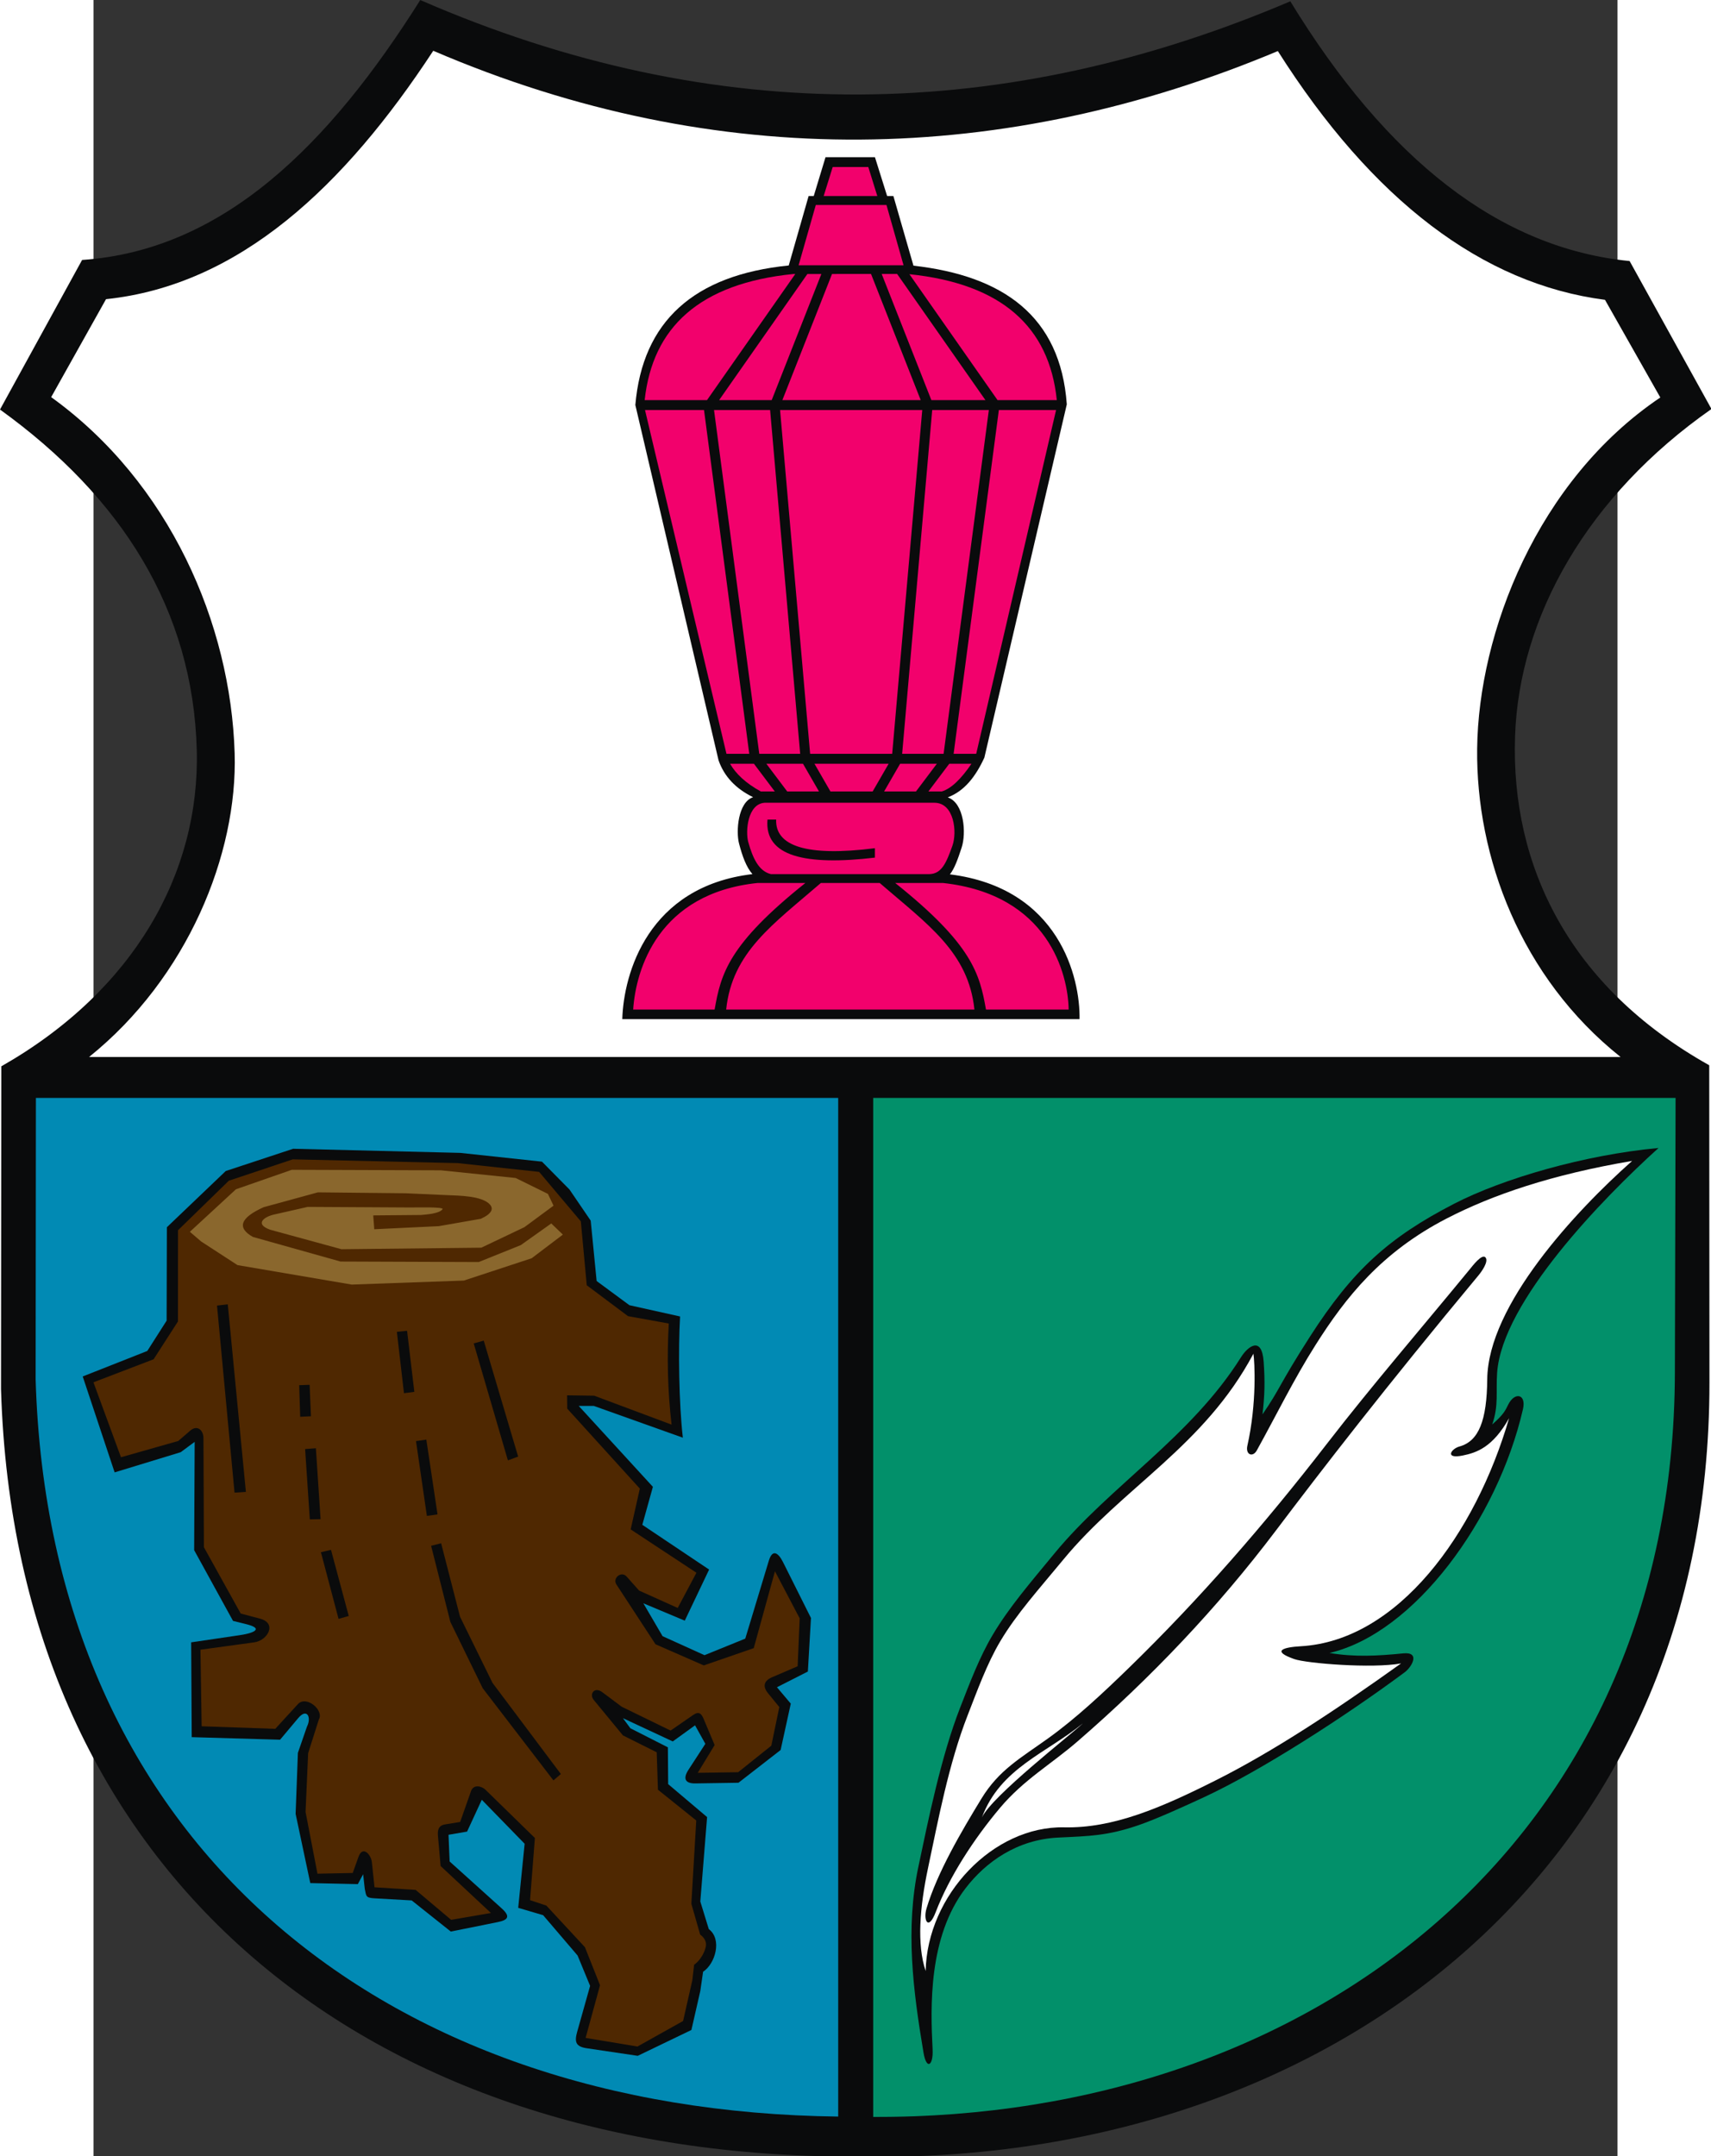
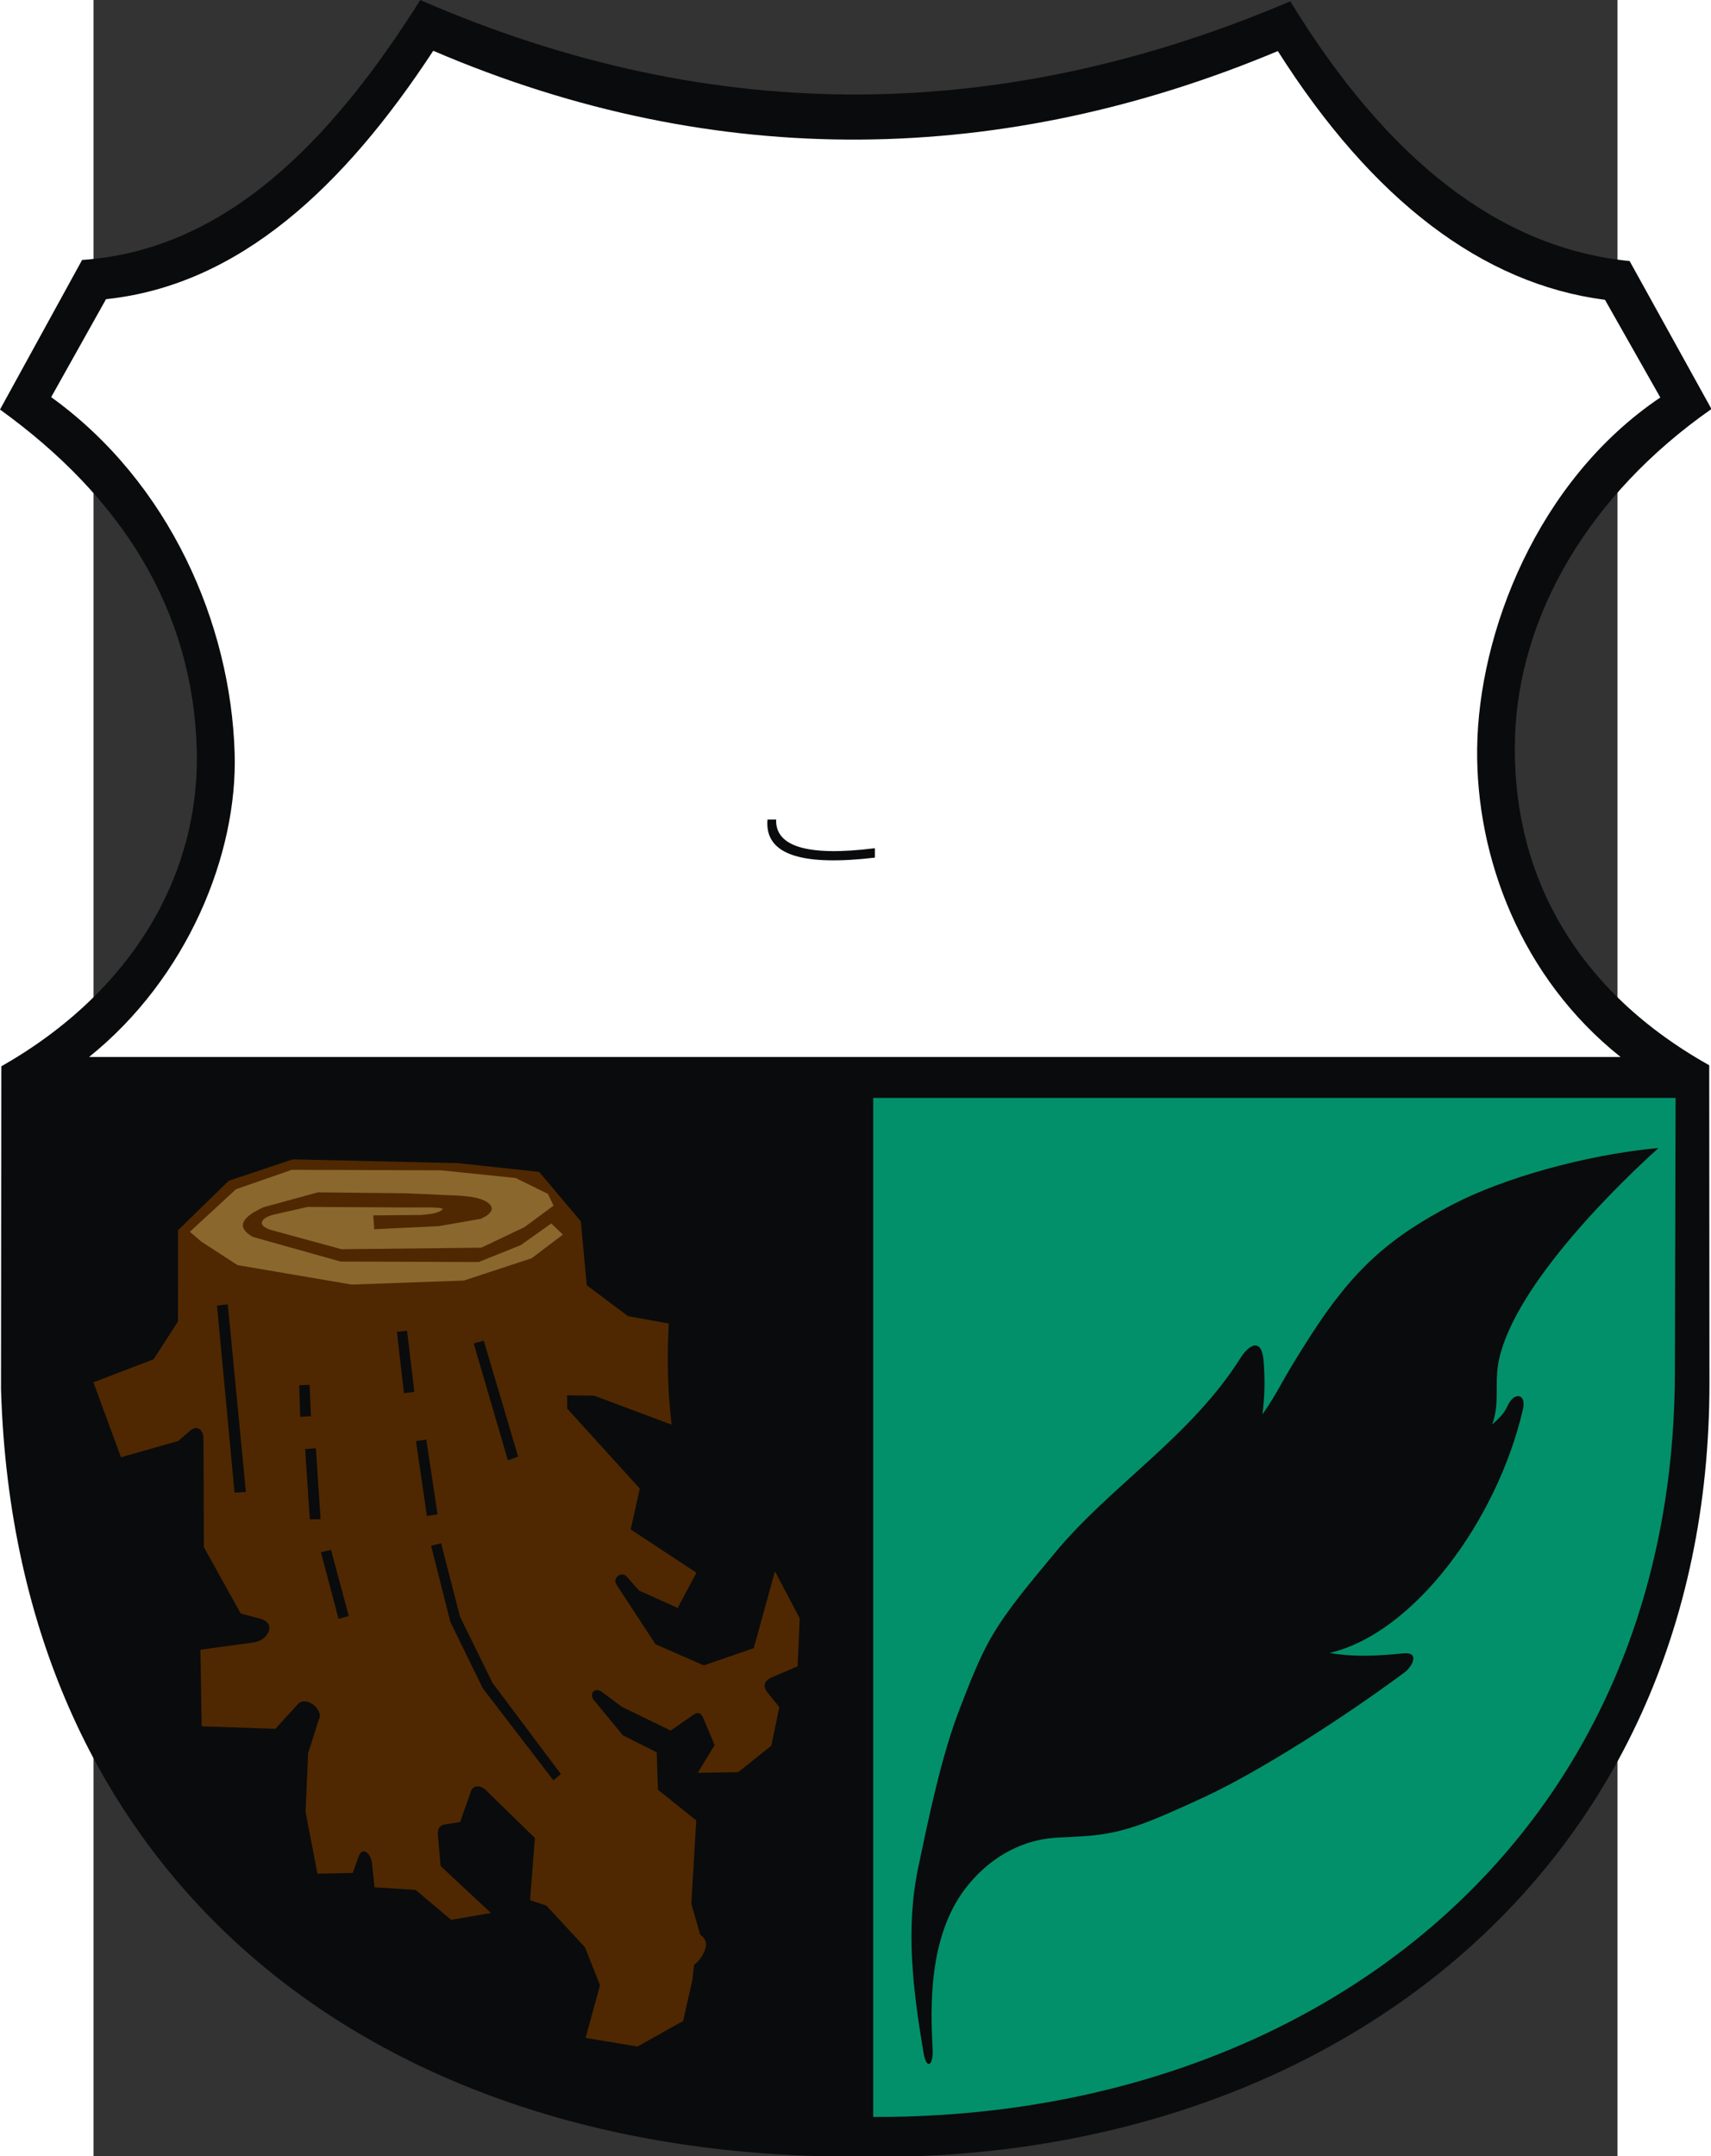
<svg xmlns="http://www.w3.org/2000/svg" xmlns:ns1="http://sodipodi.sourceforge.net/DTD/sodipodi-0.dtd" xmlns:ns2="http://www.inkscape.org/namespaces/inkscape" xml:space="preserve" width="744" height="937.235" style="shape-rendering:geometricPrecision; text-rendering:geometricPrecision; image-rendering:optimizeQuality; fill-rule:evenodd; clip-rule:evenodd" viewBox="0 0 210 297" id="svg2" ns1:version="0.32" ns2:version="0.45.1" ns1:docname="POL Szklarska Poręba COA.svg" ns2:output_extension="org.inkscape.output.svg.inkscape" ns1:docbase="C:\Users\Mistrz\Desktop\dolnośląskie" version="1.0">
  <rect x="0" y="0" width="210" height="297" fill="#333333" stroke="none" />
  <ns1:namedview ns2:window-height="480" ns2:window-width="640" ns2:pageshadow="2" ns2:pageopacity="0.0" guidetolerance="10.0" gridtolerance="10.0" objecttolerance="10.0" borderopacity="1.0" bordercolor="#666666" pagecolor="#ffffff" id="base" />
  <defs id="defs4">
    <style type="text/css" id="style6">
   
    .fil0 {fill:#0A0B0C}
    .fil3 {fill:white}
    .fil1 {fill:#018AB4}
    .fil2 {fill:#02906A}
    .fil5 {fill:#4F2801}
    .fil6 {fill:#8A672D}
    .fil4 {fill:#F2016C}
   
  </style>
  </defs>
  <g id="Warstwa_x0020_1" transform="matrix(1.123,0,0,1.123,-12.883,-18.232)">
    <g id="_70266816">
      <path id="_70275720" class="fil0" d="M 0,66.468 L 10.073,48.121 C 27.427,46.931 40.391,33.977 51.569,16.24 C 87.997,32.112 123.531,31.205 158.323,16.396 C 170.169,35.778 183.982,46.675 199.957,48.253 L 210,66.401 C 194.863,76.987 186.384,91.797 185.898,106.598 C 185.379,122.391 192.509,137.248 209.725,146.894 L 209.753,185.81 C 209.796,246.603 161.742,282.011 104.88,280.749 C 45.531,280.87 1.904,246.62 0.125,186.626 L 0.161,147.026 C 16.48,137.734 24.535,123.274 24.144,108.253 C 23.696,91.073 14.944,77.239 0,66.468 L 0,66.468 z " style="fill:#0a0b0c" />
-       <path id="_70275648" class="fil1" d="M 102.848,275.843 C 46.944,275.177 6.058,242.376 4.372,185.425 L 4.406,150.903 L 102.848,150.903 L 102.848,275.843 z " style="fill:#018ab4" />
      <path id="_70275576" class="fil2" d="M 205.597,150.903 L 205.511,184.641 C 205.364,242.243 160.705,276.122 107.142,275.885 L 107.142,150.903 L 205.597,150.903 L 205.597,150.903 z " style="fill:#02906a" />
      <path id="_70275504" class="fil3" d="M 6.279,64.946 L 13.009,52.93 C 29.375,51.216 42.24,39.114 53.161,22.463 C 88.114,37.465 123.409,36.495 156.793,22.499 C 168.389,40.776 181.892,51.064 196.934,53.009 L 203.723,64.989 C 188.613,75.159 181.407,93.862 181.249,108.077 C 181.102,121.301 186.563,136.102 198.851,145.881 L 10.928,145.881 C 23.001,136.18 29.17,121.014 28.792,108.615 C 28.308,92.733 20.82,75.43 6.28,64.946 L 6.279,64.946 z " style="fill:#ffffff" />
      <g id="g15">
-         <path id="_70275432" class="fil0" d="M 96.779,48.797 C 85.112,49.969 78.838,55.673 77.957,65.91 L 88.166,109.486 C 88.855,111.464 90.269,112.972 92.407,114.013 C 90.536,114.644 90.298,118.218 90.676,119.676 C 91.079,121.236 91.567,122.59 92.325,123.45 C 79.492,124.975 76.519,135.667 76.355,141.239 L 132.464,141.239 C 132.548,136.2 129.994,125.159 116.556,123.479 C 117.121,122.764 117.525,121.633 117.996,120.192 C 118.581,118.403 118.311,114.727 116.29,114.035 C 118.345,113.265 119.728,111.461 120.785,109.156 L 130.898,65.831 C 130.121,54.995 123.067,50.062 112.084,48.821 L 109.62,40.278 L 108.852,40.278 L 107.358,35.519 L 101.292,35.519 L 99.848,40.278 L 99.219,40.278 L 96.779,48.797 L 96.779,48.797 z " style="fill:#0a0b0c" />
-         <path id="_70275360" class="fil4" d="M 97.99,48.774 L 110.868,48.774 L 108.772,41.379 L 100.099,41.379 L 97.99,48.774 z M 79.144,66.529 L 89.139,108.696 L 91.936,108.696 L 86.385,66.529 L 79.144,66.529 z M 93.823,114.697 L 114.652,114.697 C 117.092,114.697 117.457,118.304 116.864,119.967 C 116.112,122.075 115.549,123.394 114.067,123.449 L 94.584,123.449 C 93.103,123.083 92.374,121.503 91.818,119.534 C 91.445,118.215 91.725,114.836 93.823,114.697 L 93.823,114.697 z M 77.691,140.06 L 87.686,140.06 C 88.449,135.688 89.377,132.072 98.823,124.537 L 92.955,124.537 C 80.781,125.802 78.022,135.113 77.691,140.06 z M 89.103,140.06 L 119.563,140.06 C 118.835,133.031 113.823,129.62 107.942,124.537 L 100.723,124.537 C 94.843,129.62 89.831,133.031 89.103,140.06 z M 120.98,140.06 L 131.128,140.06 C 131.051,135.706 128.635,125.945 115.707,124.537 L 109.843,124.537 C 119.289,132.072 120.217,135.688 120.98,140.06 z M 89.579,109.913 C 90.292,111.145 91.488,112.288 93.353,113.311 L 95.069,113.311 L 92.509,109.913 L 89.579,109.913 z M 96.593,113.311 L 100.491,113.311 L 98.53,109.913 L 94.033,109.913 L 96.593,113.311 L 96.593,113.311 z M 101.897,113.311 L 107.077,113.311 L 109.039,109.913 L 99.936,109.913 L 101.897,113.311 z M 108.483,113.311 L 112.394,113.311 L 114.954,109.913 L 110.445,109.913 L 108.483,113.311 L 108.483,113.311 z M 113.918,113.311 L 115.56,113.311 C 116.716,112.965 117.936,111.773 119.201,109.913 L 116.478,109.913 L 113.918,113.311 L 113.918,113.311 z M 119.783,108.696 L 129.583,66.529 L 122.561,66.529 L 117.01,108.696 L 119.783,108.696 L 119.783,108.696 z M 115.782,108.696 L 121.333,66.529 L 114.384,66.529 L 110.695,108.696 L 115.782,108.696 L 115.782,108.696 z M 109.473,108.696 L 113.162,66.529 L 95.716,66.529 L 99.405,108.696 L 109.473,108.696 L 109.473,108.696 z M 98.183,108.696 L 94.494,66.529 L 87.613,66.529 L 93.164,108.696 L 98.183,108.696 L 98.183,108.696 z M 129.672,65.312 C 128.755,56.306 122.872,51.032 111.586,49.867 L 122.401,65.312 L 129.672,65.312 z M 110.08,49.838 L 108.186,49.839 L 114.281,65.312 L 120.915,65.312 L 110.08,49.838 z M 106.878,49.839 L 102.092,49.84 L 95.998,65.312 L 112.973,65.312 L 106.878,49.839 z M 100.783,49.84 L 99.069,49.841 L 88.236,65.312 L 94.689,65.312 L 100.783,49.84 L 100.783,49.84 z M 97.583,49.841 L 97.364,49.841 C 85.83,50.995 80.064,56.389 79.102,65.312 L 86.75,65.312 L 97.583,49.841 z M 107.647,40.278 L 106.541,36.72 L 102.173,36.72 L 101.067,40.278 L 107.647,40.278 L 107.647,40.278 z " style="fill:#f2016c" />
        <path id="_70275288" class="fil0" d="M 94.172,116.761 L 95.236,116.761 C 95.111,119.978 98.904,121.34 107.353,120.272 L 107.353,121.427 C 98.865,122.422 93.777,121.298 94.172,116.761 z " style="fill:#0a0b0c" />
      </g>
      <g id="g20">
        <path id="_70267368" class="fil0" d="M 20.476,166.762 L 27.699,159.867 L 35.971,157.137 L 56.47,157.642 L 66.5,158.717 L 69.875,162.131 L 72.481,165.954 L 73.208,173.358 L 77.231,176.326 L 83.447,177.706 C 83.212,181.782 83.303,188.38 83.788,192.576 L 72.862,188.679 L 71.011,188.678 L 80.111,198.603 L 78.813,203.262 L 87.01,208.75 L 84.023,215.018 L 78.939,212.886 L 81.299,216.92 L 86.441,219.251 L 91.446,217.22 L 94.336,207.665 C 94.784,206.184 95.501,206.686 96.079,207.839 L 99.508,214.69 L 99.127,221.256 L 95.333,223.184 L 97.03,225.194 L 95.785,230.882 L 90.612,234.899 L 85.328,234.981 C 83.993,235.002 83.815,234.327 84.474,233.312 L 86.546,230.123 L 85.284,227.855 L 82.55,229.831 L 76.437,226.98 L 77.35,228.216 L 81.951,230.555 L 81.985,235.068 L 86.763,239.109 L 85.93,249.466 L 86.971,252.848 C 88.636,254.102 87.769,257.105 86.27,258.081 L 85.93,260.437 L 84.837,265.222 L 78.252,268.392 L 71.995,267.464 C 70.643,267.263 70.47,266.692 70.82,265.45 L 72.407,259.812 L 70.871,256.091 L 66.644,251.142 L 63.585,250.24 L 64.374,242.381 L 59.117,236.986 L 57.312,240.889 L 55.035,241.281 L 55.173,244.556 L 61.542,250.292 C 62.664,251.302 62.364,251.739 61.035,251.999 L 55.316,253.151 L 50.516,249.332 L 45.968,249.074 C 44.87,249.012 44.948,248.829 44.759,247.915 L 44.557,246.118 L 43.907,247.333 L 38.072,247.206 L 36.273,238.719 L 36.552,231.231 L 37.666,228.012 C 38.245,226.871 37.666,225.687 36.59,226.97 L 34.366,229.621 L 23.525,229.306 L 23.456,217.677 L 29.317,216.812 C 30.939,216.591 32.484,216.048 30.326,215.476 L 28.592,215.047 L 23.823,206.369 L 23.887,193.086 L 22.171,194.355 L 14.066,196.829 L 10.149,185.065 L 18.073,181.938 L 20.445,178.22 L 20.476,166.762 L 20.476,166.762 z " style="fill:#0a0b0c" />
        <path id="_70267296" class="fil5" d="M 21.841,167.131 L 28.082,161.052 L 35.928,158.435 L 56.167,158.897 L 66.153,159.972 L 71.269,166.041 L 71.996,173.877 L 77.058,177.668 L 82.062,178.572 C 81.827,182.648 81.918,186.778 82.403,190.974 L 72.905,187.424 L 69.583,187.379 L 69.599,189.008 L 78.509,198.82 L 77.385,203.824 L 85.452,209.139 L 83.158,213.46 L 78.419,211.328 L 76.889,209.609 C 76.243,208.883 75.118,209.789 75.639,210.585 L 80.434,217.915 L 86.355,220.506 L 92.485,218.388 L 95.088,208.96 L 98.123,214.733 L 97.872,220.609 L 94.72,221.964 C 93.718,222.395 93.564,223.09 94.23,223.906 L 95.622,225.613 L 94.644,230.35 L 90.573,233.606 L 85.615,233.68 L 87.687,230.275 L 86.349,227.094 C 86.045,226.37 85.749,226.103 85.016,226.61 L 82.284,228.499 L 76.285,225.573 L 73.9,223.789 C 72.938,223.07 72.257,224.019 72.862,224.753 L 76.437,229.091 L 80.582,231.164 L 80.73,235.752 L 85.432,239.527 L 84.83,249.741 L 85.911,253.516 C 86.55,253.997 86.726,254.538 86.584,255.095 C 86.348,256.023 85.718,256.86 85.171,257.216 L 84.948,259.141 L 83.816,264.122 L 78.213,267.253 L 71.855,266.194 L 73.624,259.733 L 71.774,255.07 L 67.037,249.963 L 65.039,249.297 L 65.631,241.673 L 59.611,235.797 C 59.173,235.34 58.197,235.036 57.824,235.841 L 56.463,239.707 L 54.618,240.007 C 53.753,240.147 53.68,240.758 53.742,241.466 L 54.065,245.11 L 60.238,250.874 L 55.353,251.71 L 50.996,248.039 L 45.953,247.72 L 45.628,244.64 C 45.532,243.72 44.507,242.546 43.991,243.982 L 43.279,245.966 L 38.954,246.053 L 37.493,238.481 L 37.809,231.27 L 39.12,227.148 C 39.8,225.999 37.575,224.146 36.556,225.255 L 33.777,228.285 L 24.742,227.971 L 24.596,218.58 L 31.202,217.676 C 32.824,217.455 34.055,215.341 31.897,214.769 L 29.535,214.144 L 25.02,206.01 L 24.963,192.607 C 24.96,191.684 24.225,190.948 23.34,191.712 L 21.872,192.979 L 14.844,194.975 L 11.465,185.783 L 18.85,182.955 L 21.835,178.32 L 21.841,167.131 L 21.841,167.131 z " style="fill:#4f2801" />
        <path id="_70267224" class="fil6" d="M 67.643,166.298 L 69.066,167.666 L 65.236,170.566 L 56.919,173.302 L 43.157,173.795 L 29.142,171.407 L 24.683,168.51 L 23.297,167.321 L 28.953,162.105 L 35.804,159.717 L 54.093,159.78 L 63.269,160.722 L 67.229,162.671 L 67.92,164.116 L 64.347,166.754 L 59.058,169.27 L 41.9,169.458 L 33.164,167.07 C 31.195,166.375 32.396,165.484 33.606,165.21 L 37.759,164.267 L 50.419,164.339 C 50.916,164.343 54.525,164.24 54.301,164.549 C 53.898,165.105 52.315,165.197 51.653,165.26 L 45.797,165.31 L 45.923,167.007 L 53.842,166.63 L 59.002,165.726 C 60.412,165.079 60.556,164.471 60.113,163.976 C 59.14,162.89 56.289,162.888 54.843,162.823 L 49.817,162.597 L 39.009,162.482 L 32.347,164.305 C 29.477,165.604 29.037,166.819 31.027,167.95 L 41.775,170.967 L 58.744,171.03 L 63.898,168.956 L 67.643,166.298 z " style="fill:#8a672d" />
        <path id="_70267152" class="fil0" d="M 26.628,176.372 L 28.778,199.312 L 30.172,199.224 L 27.949,176.22 L 26.628,176.372 L 26.628,176.372 z M 39.377,206.625 L 41.541,214.797 L 42.793,214.445 L 40.615,206.333 L 39.377,206.625 L 39.377,206.625 z M 37.438,193.97 L 38.015,202.593 L 39.335,202.567 L 38.759,193.869 L 37.438,193.97 L 37.438,193.97 z M 36.712,186.138 L 36.834,190.01 L 38.154,189.947 L 37.991,186.089 L 36.712,186.138 z M 51.044,192.995 L 52.379,202.169 L 53.686,201.986 L 52.312,192.809 L 51.044,192.995 z M 48.697,179.593 L 49.568,187.118 L 50.841,186.954 L 49.949,179.461 L 48.697,179.593 L 48.697,179.593 z M 58.126,181.012 L 62.32,195.356 L 63.577,194.893 L 59.355,180.669 L 58.126,181.012 L 58.126,181.012 z M 52.898,205.834 L 55.26,215.17 L 59.229,223.304 L 67.908,234.61 L 68.817,233.827 L 60.431,222.647 L 56.448,214.541 L 54.128,205.527 L 52.898,205.834 L 52.898,205.834 z " style="fill:#0a0b0c" />
      </g>
      <g id="g26">
        <path id="_70267056" class="fil0" d="M 113.315,267.999 C 112.03,260.347 111.07,252.817 112.693,245.173 C 113.909,239.444 115.464,231.693 117.813,225.68 C 118.986,222.679 120.174,219.501 121.809,216.754 C 123.819,213.376 126.377,210.417 129.398,206.753 C 136.235,198.456 146.138,192.481 152.276,182.702 C 153.077,181.425 154.826,179.993 155.055,183.276 C 155.223,185.675 155.186,187.383 154.908,189.716 C 157.097,186.555 156.905,186.139 160.761,180.139 C 165.967,172.04 170.377,168.042 178.383,163.902 C 184.429,160.776 194.46,157.879 203.505,157.041 C 196.667,163.214 184.332,175.884 183.701,184.589 C 183.532,186.945 183.915,188.626 183.095,190.955 C 184.547,189.681 184.698,189.241 185.079,188.484 C 185.858,186.94 187.306,187.194 186.868,189.089 C 183.734,202.658 173.527,216.566 163.127,218.98 C 166.221,219.5 169.027,219.343 172.175,219.03 C 174.323,218.816 173.228,220.701 172.363,221.345 C 164.907,226.882 154.673,233.434 147.857,236.613 C 145.382,237.768 141.825,239.376 139.681,240.109 C 135.859,241.416 133.687,241.438 129.843,241.623 C 124.793,241.865 120.943,244.619 118.466,247.852 C 113.894,253.82 114.168,262.418 114.432,267.604 C 114.534,269.603 113.682,270.186 113.315,267.999 L 113.315,267.999 z " style="fill:#0a0b0c" />
-         <path id="_70266984" class="fil3" d="M 113.58,257.989 C 112.487,254.748 112.849,250.173 113.883,245.305 C 115.1,239.577 116.389,232.62 118.739,226.607 C 119.912,223.605 121.1,220.296 122.735,217.548 C 124.745,214.169 127.435,211.212 130.456,207.547 C 137.811,198.623 147.763,193.62 153.794,182.278 C 153.951,183.21 154.232,188.339 153.056,193.554 C 152.803,194.677 153.724,195.017 154.21,194.14 C 156.613,189.799 158.755,185.412 161.423,181.198 C 165.139,175.326 169.511,169.818 177.517,165.686 C 183.127,162.791 190.375,160.305 200.263,158.629 C 193.278,164.824 182.575,176.336 182.488,185.397 C 182.44,190.482 181.444,193.007 179.076,193.656 C 178.051,193.938 177.223,195.218 179.47,194.764 C 181.186,194.417 183.166,193.751 185.167,190.183 C 181.055,204.363 171.518,217.483 159.595,218.157 C 157.511,218.275 155.93,218.719 158.804,219.729 C 160.314,220.26 168.359,220.911 171.912,220.262 C 163.726,226.114 156.217,231.057 149.212,234.582 C 142.422,237.998 136.589,240.494 130.582,240.367 C 121.896,240.183 113.772,248.664 113.58,257.989 L 113.58,257.989 z " style="fill:#ffffff" />
-         <path id="_70266912" class="fil0" d="M 113.686,250.312 C 115.007,245.893 117.986,240.84 120.423,236.847 C 122.582,233.309 125.243,231.868 128.637,229.43 C 132.052,226.978 135.416,223.822 138.496,220.828 C 147.149,212.416 155.155,203.227 162.848,193.277 C 168.324,186.194 174.345,179.222 180.404,171.845 C 180.658,171.536 181.827,169.992 182.259,170.452 C 182.721,170.946 181.758,172.251 181.428,172.648 C 169.957,186.436 162.197,196.499 156.543,203.98 C 149.393,213.441 141.196,222.05 132.235,229.81 C 128.96,232.647 125.622,234.515 122.71,237.972 C 119.507,241.777 116.488,246.404 114.81,250.774 C 113.901,253.141 113.258,251.742 113.686,250.312 L 113.686,250.312 z " style="fill:#0a0b0c" />
-         <path id="_70266840" class="fil3" d="M 120.483,239.158 C 122.739,233.104 128.352,231.305 132.869,227.616 C 131.482,228.942 121.719,236.517 120.483,239.158 L 120.483,239.158 z " style="fill:#ffffff" />
+         <path id="_70266912" class="fil0" d="M 113.686,250.312 C 115.007,245.893 117.986,240.84 120.423,236.847 C 122.582,233.309 125.243,231.868 128.637,229.43 C 132.052,226.978 135.416,223.822 138.496,220.828 C 147.149,212.416 155.155,203.227 162.848,193.277 C 180.658,171.536 181.827,169.992 182.259,170.452 C 182.721,170.946 181.758,172.251 181.428,172.648 C 169.957,186.436 162.197,196.499 156.543,203.98 C 149.393,213.441 141.196,222.05 132.235,229.81 C 128.96,232.647 125.622,234.515 122.71,237.972 C 119.507,241.777 116.488,246.404 114.81,250.774 C 113.901,253.141 113.258,251.742 113.686,250.312 L 113.686,250.312 z " style="fill:#0a0b0c" />
      </g>
    </g>
  </g>
</svg>